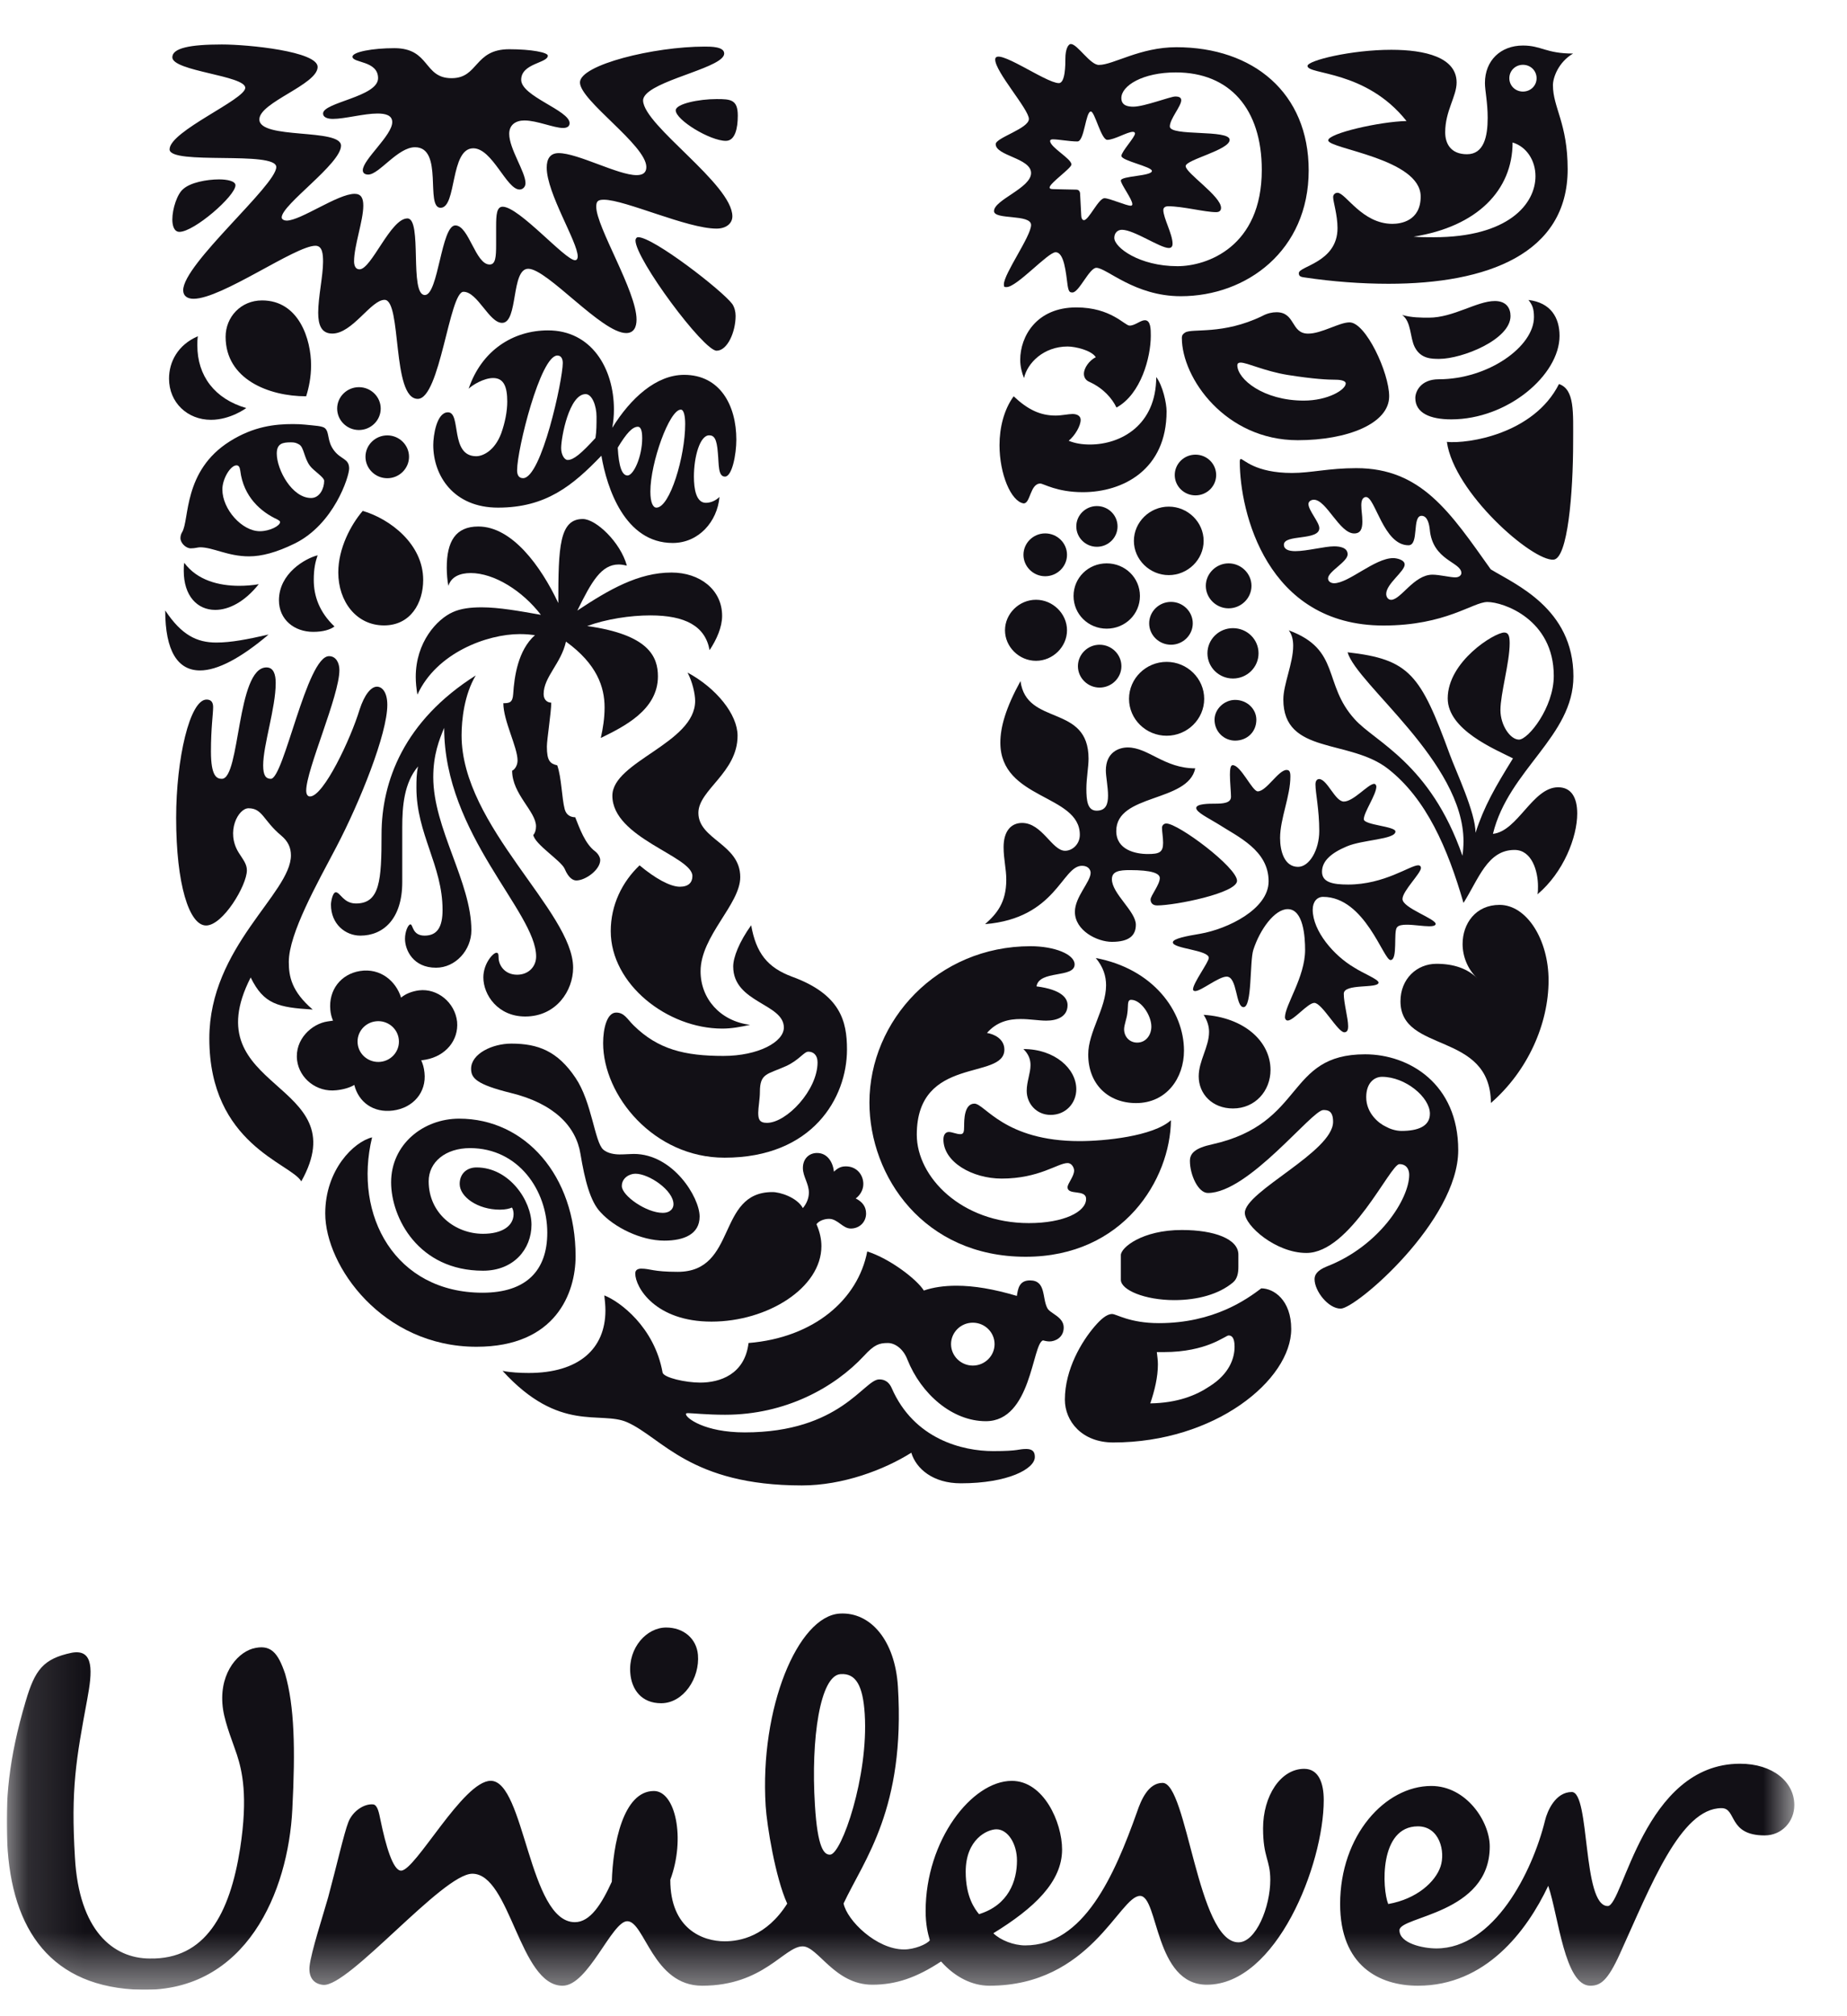
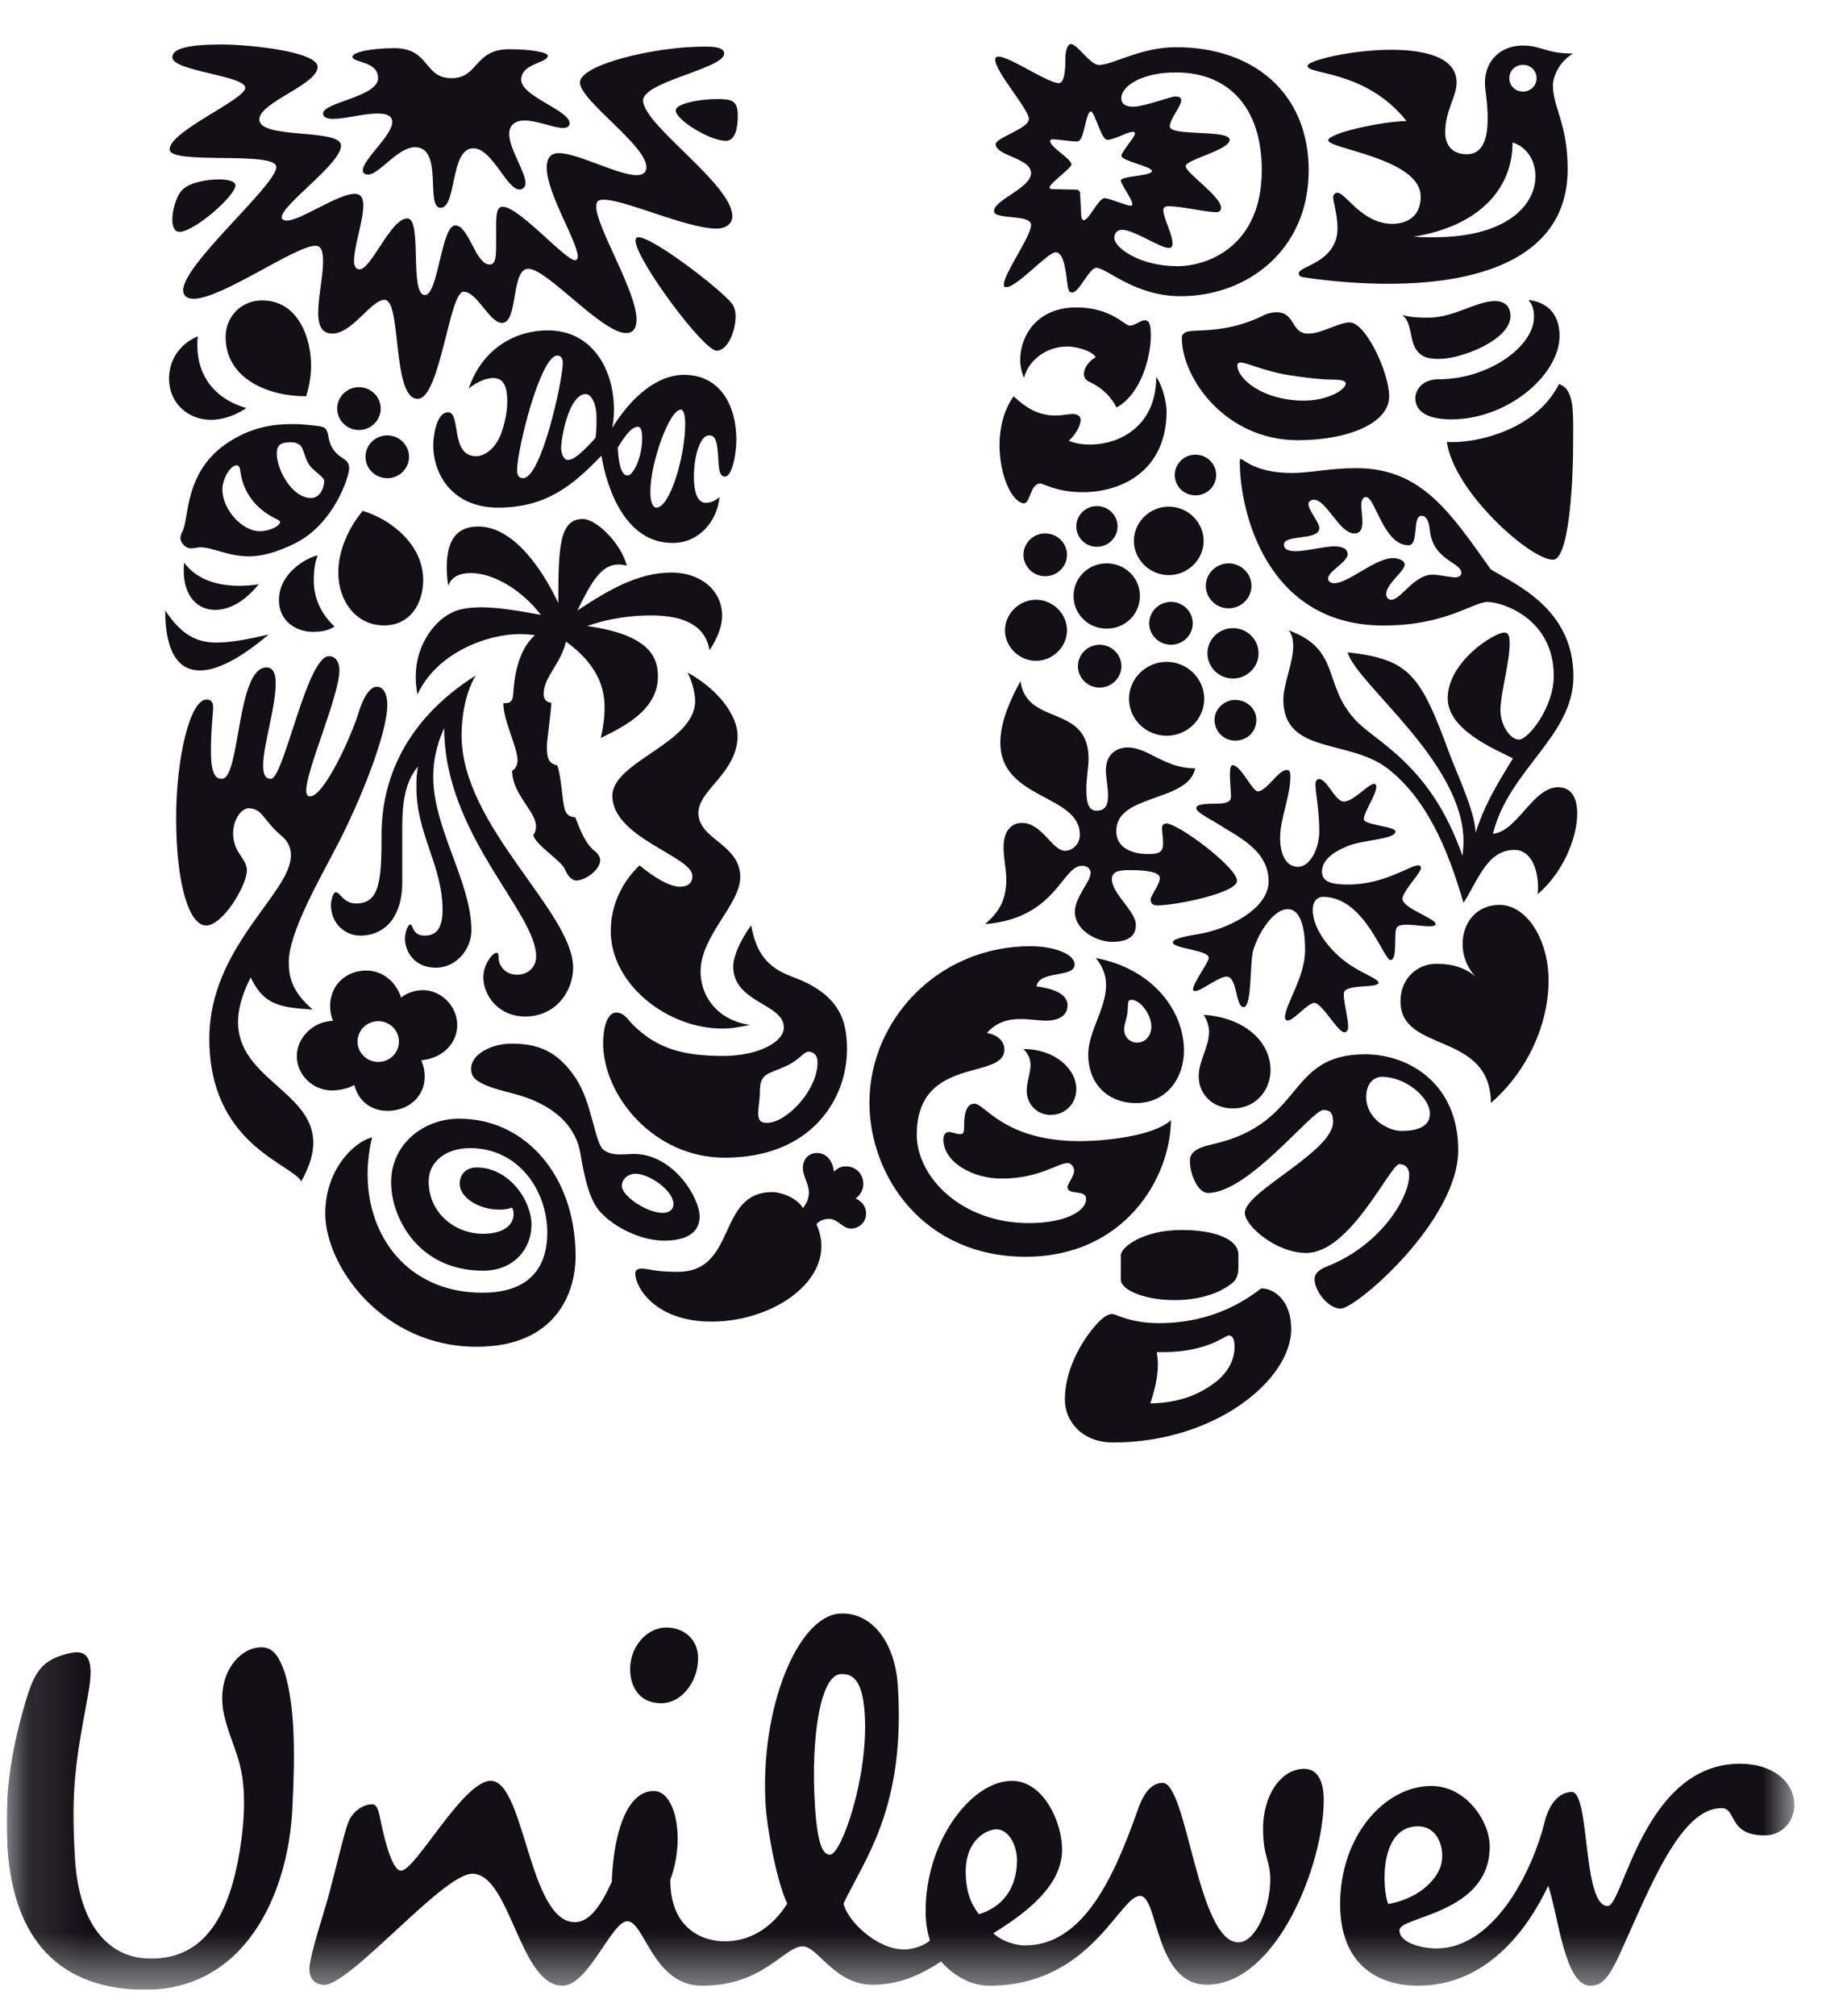
<svg xmlns="http://www.w3.org/2000/svg" width="33" height="36" viewBox="0 0 33 36" fill="none">
  <g clip-path="url(#clip0_906_2675)">
    <mask id="mask0_906_2675" style="mask-type:luminance" maskUnits="userSpaceOnUse" x="0" y="0" width="33" height="36">
      <path d="M32.059 0.786H0.12V35.527H32.059V0.786Z" fill="white" />
    </mask>
    <g mask="url(#mask0_906_2675)">
      <path d="M4.233 31.331C4.181 31.167 4.028 30.799 3.986 30.527C3.895 29.925 4.215 29.529 4.509 29.438C4.839 29.347 4.967 29.51 5.095 29.889C5.26 30.465 5.279 31.221 5.223 32.303C5.151 33.78 4.399 35.565 2.53 35.528C0.917 35.493 0.203 34.465 0.129 32.898C0.094 32.159 0.148 31.42 0.459 30.376C0.624 29.817 0.771 29.617 1.284 29.51C1.686 29.438 1.65 29.852 1.559 30.34C1.358 31.42 1.265 31.942 1.339 33.168C1.411 34.465 2.017 34.97 2.677 34.97C3.666 34.989 4.106 34.178 4.29 33.006C4.435 32.069 4.326 31.619 4.233 31.331ZM25.334 32.61C25.719 32.61 25.829 33.059 25.737 33.33C25.645 33.6 25.316 33.907 24.803 33.997C24.693 33.726 24.638 32.61 25.334 32.61ZM18.17 33.221C18.17 32.916 18.004 32.663 17.804 32.663C17.637 32.663 17.254 32.843 17.254 33.42C17.254 33.872 17.417 34.086 17.492 34.178C18.022 34.015 18.17 33.582 18.17 33.221ZM12.47 29.546C12.444 29.257 12.213 29.06 11.902 29.06C11.554 29.06 11.226 29.419 11.261 29.87C11.283 30.167 11.461 30.412 11.812 30.412C12.213 30.412 12.506 29.961 12.47 29.546ZM15.45 30.604C15.418 30.101 15.294 29.873 15.019 29.892C14.654 29.913 14.485 31.042 14.56 32.229C14.607 33.003 14.724 33.123 14.834 33.115C15.036 33.103 15.52 31.72 15.45 30.604ZM27.606 32.501C27.379 33.428 26.691 34.79 25.663 34.79C25.425 34.79 25.004 34.7 25.004 34.465C25.004 34.213 26.617 34.178 26.617 32.97C26.617 32.52 26.196 31.889 25.573 31.889C24.748 31.889 23.944 32.772 23.944 33.997C23.944 35.096 24.638 35.456 25.334 35.456C26.544 35.456 27.277 34.483 27.662 33.672C27.846 34.213 27.954 35.456 28.414 35.456C28.596 35.456 28.725 35.366 28.945 34.88C29.494 33.672 30.026 32.285 30.759 32.285C31.033 32.285 30.869 32.772 31.529 32.772C31.84 32.772 32.059 32.52 32.059 32.231C32.059 31.816 31.674 31.492 31.089 31.492C29.366 31.492 29 34.033 28.725 34.033C28.267 34.033 28.413 31.997 28.083 31.997C27.789 31.997 27.645 32.34 27.606 32.501ZM12.947 34.663C13.221 34.663 13.694 34.575 14.065 33.99C13.853 33.526 13.701 32.588 13.68 32.246C13.571 30.5 14.255 28.857 15.004 28.811C15.553 28.778 15.993 29.29 16.043 30.118C16.178 32.294 15.441 33.203 15.072 33.987C15.134 34.291 15.659 34.808 16.154 34.808C16.336 34.808 16.557 34.718 16.613 34.645C16.576 34.519 16.538 34.357 16.538 34.122C16.538 32.861 17.363 31.798 18.078 31.798C18.646 31.798 18.976 32.536 18.976 33.024C18.976 33.599 18.481 34.069 17.748 34.519C17.877 34.645 18.114 34.736 18.317 34.736C19.362 34.736 19.909 33.492 20.314 32.356C20.387 32.14 20.516 31.834 20.772 31.834C21.212 31.834 21.396 34.681 22.127 34.681C22.44 34.681 22.696 34.05 22.696 33.565C22.696 33.204 22.567 33.168 22.567 32.645C22.567 32.069 22.879 31.583 23.302 31.583C23.558 31.583 23.651 31.834 23.651 32.14C23.651 33.293 22.806 35.438 21.562 35.438C20.626 35.438 20.699 33.852 20.369 33.852C20.001 33.852 19.488 35.456 17.676 35.456C17.381 35.456 17.07 35.312 16.814 35.023C16.375 35.312 16.008 35.438 15.586 35.438C14.909 35.438 14.615 34.753 14.341 34.753C14.01 34.753 13.645 35.456 12.544 35.456C11.664 35.456 11.518 34.304 11.207 34.304C10.931 34.304 10.51 35.456 10.052 35.456C9.281 35.456 9.118 33.456 8.439 33.456C7.907 33.456 6.228 35.487 5.772 35.441C5.589 35.422 5.512 35.287 5.531 35.107C5.557 34.858 5.775 34.19 5.864 33.874C6.012 33.327 6.148 32.726 6.224 32.535C6.299 32.341 6.503 32.203 6.666 32.218C6.748 32.226 6.773 32.377 6.799 32.502C6.891 32.947 7.02 33.401 7.166 33.401C7.424 33.401 8.274 31.797 8.768 31.797C9.374 31.797 9.447 34.321 10.271 34.321C10.546 34.321 10.749 33.997 10.931 33.599C10.95 32.931 11.133 31.979 11.683 31.979C12.068 31.979 12.251 32.825 11.976 33.564C11.975 34.447 12.561 34.663 12.947 34.663Z" fill="#121016" />
    </g>
    <path d="M25.715 6.408C25.579 6.408 25.384 6.408 25.277 6.198C25.189 6.026 25.219 5.748 25.053 5.624C25.219 5.672 25.394 5.672 25.53 5.672C25.968 5.672 26.387 5.375 26.708 5.375C26.919 5.375 26.988 5.509 26.988 5.643C26.988 6.064 26.124 6.408 25.715 6.408ZM25.929 7.488C26.939 7.488 27.864 6.695 27.864 5.997C27.864 5.672 27.708 5.404 27.309 5.356C27.377 5.443 27.407 5.509 27.407 5.662C27.407 6.188 26.591 6.772 25.705 6.772C25.384 6.772 25.287 6.991 25.287 7.106C25.287 7.374 25.55 7.488 25.929 7.488ZM25.851 7.89C25.978 8.798 27.377 10.022 27.757 9.993C28.01 9.972 28.107 8.808 28.107 7.89C28.107 7.364 28.137 6.953 27.854 6.857C27.406 7.747 26.231 7.928 25.851 7.89Z" fill="#121016" />
    <path d="M3.964 13.906C4.294 13.906 4.226 11.917 4.761 11.917C4.887 11.917 4.926 12.041 4.926 12.194C4.926 12.643 4.702 13.303 4.702 13.666C4.702 13.848 4.751 13.906 4.839 13.906C5.072 13.906 5.481 11.716 5.879 11.716C6.006 11.716 6.064 11.84 6.064 11.965C6.064 12.424 5.471 13.743 5.471 14.116C5.471 14.173 5.49 14.221 5.539 14.221C5.782 14.221 6.268 13.188 6.424 12.672C6.511 12.404 6.628 12.261 6.735 12.261C6.832 12.261 6.92 12.366 6.92 12.586C6.92 13.102 6.433 14.316 6.006 15.13C5.675 15.76 5.16 16.668 5.16 17.175C5.16 17.433 5.208 17.701 5.587 18.026C4.965 17.988 4.712 17.93 4.479 17.453C3.438 19.489 6.395 19.288 5.383 21.094C5.198 20.77 3.74 20.435 3.74 18.542C3.74 16.907 5.198 15.951 5.198 15.273C5.198 15.139 5.15 15.024 5.024 14.919C4.702 14.651 4.693 14.432 4.44 14.432C4.256 14.432 4.031 14.852 4.265 15.225C4.343 15.349 4.411 15.426 4.411 15.54C4.411 15.808 3.983 16.525 3.682 16.525C3.38 16.525 3.147 15.79 3.147 14.603C3.147 13.551 3.39 12.491 3.691 12.491C3.779 12.491 3.808 12.548 3.808 12.625C3.808 12.749 3.769 12.997 3.769 13.418C3.769 13.867 3.876 13.906 3.964 13.906Z" fill="#121016" />
    <path d="M6.438 16.706C6.847 16.706 7.187 16.409 7.187 15.75V14.774C7.187 14.402 7.217 13.981 7.47 13.684C7.44 13.809 7.44 13.943 7.44 14.067C7.44 14.889 7.907 15.454 7.907 16.247C7.907 16.543 7.819 16.706 7.586 16.706C7.362 16.706 7.382 16.505 7.333 16.505C7.294 16.505 7.236 16.629 7.236 16.763C7.236 16.964 7.382 17.279 7.79 17.279C8.14 17.279 8.422 16.964 8.422 16.61C8.422 15.75 7.741 14.794 7.741 13.876C7.741 13.474 7.848 13.207 7.936 12.996C7.936 14.899 9.579 16.285 9.579 17.078C9.579 17.26 9.443 17.404 9.239 17.404C9.015 17.404 8.908 17.231 8.908 17.097C8.908 17.03 8.898 17.012 8.869 17.012C8.811 17.012 8.636 17.203 8.636 17.452C8.636 17.767 8.898 18.15 9.384 18.15C9.938 18.15 10.24 17.69 10.24 17.279C10.24 16.276 8.247 14.755 8.247 13.13C8.247 12.853 8.295 12.403 8.5 12.06C7.216 12.872 6.817 13.953 6.817 14.899C6.817 15.721 6.788 16.132 6.36 16.132C6.137 16.132 6.078 15.932 6 15.932C5.942 15.932 5.913 16.104 5.913 16.151C5.913 16.505 6.176 16.706 6.438 16.706Z" fill="#121016" />
    <path d="M21.174 5.938C21.298 5.857 21.846 5.986 22.555 5.641C22.642 5.594 22.73 5.575 22.807 5.575C23.148 5.575 23.061 5.957 23.372 5.957C23.615 5.957 23.927 5.756 24.112 5.756C24.402 5.756 24.82 6.655 24.82 7.076C24.82 7.564 24.073 7.86 23.187 7.86C21.895 7.86 21.116 6.751 21.116 6.034C21.116 5.977 21.145 5.957 21.174 5.938ZM23.294 7.153C23.723 7.153 24.044 6.961 24.044 6.846C24.044 6.809 23.985 6.78 23.858 6.78C23.732 6.78 23.479 6.77 23.002 6.694C22.593 6.627 22.282 6.474 22.165 6.474C22.126 6.474 22.107 6.493 22.107 6.521C22.107 6.77 22.574 7.153 23.294 7.153Z" fill="#121016" />
    <path d="M6.648 20.308C6.327 20.385 5.811 20.882 5.811 21.667C5.811 22.603 6.832 24.047 8.514 24.047C9.934 24.047 10.284 23.081 10.284 22.431C10.284 20.987 9.38 19.974 8.204 19.974C7.562 19.974 6.988 20.433 6.988 21.111C6.988 21.743 7.474 22.689 8.631 22.689C9.176 22.689 9.496 22.306 9.496 21.867C9.496 21.437 9.098 20.845 8.514 20.845C8.339 20.845 8.213 20.958 8.213 21.14C8.213 21.369 8.533 21.599 8.932 21.599C9.029 21.599 9.107 21.58 9.147 21.561C9.166 21.59 9.176 21.638 9.176 21.676C9.176 21.896 8.962 22.03 8.631 22.03C8.135 22.03 7.659 21.667 7.659 21.092C7.659 20.749 7.96 20.5 8.398 20.5C9.263 20.5 9.778 21.255 9.778 22.011C9.778 22.689 9.399 23.082 8.621 23.082C7.065 23.082 6.308 21.705 6.648 20.308Z" fill="#121016" />
-     <path d="M17.745 25.91C18.212 25.91 18.188 25.872 18.334 25.872C18.479 25.872 18.489 25.958 18.489 26.016C18.489 26.226 18.012 26.485 17.166 26.485C16.671 26.485 16.369 26.226 16.282 25.939C15.796 26.245 15.057 26.523 14.327 26.523C12.334 26.523 11.829 25.671 11.206 25.395C10.729 25.184 10 25.596 8.979 24.477C9.115 24.506 9.3 24.515 9.446 24.515C10.34 24.515 10.817 24.086 10.817 23.397C10.817 23.31 10.807 23.216 10.797 23.13C11.07 23.235 11.692 23.693 11.838 24.506C11.857 24.601 12.256 24.687 12.509 24.687C12.859 24.687 13.306 24.544 13.374 23.98C14.541 23.885 15.329 23.206 15.495 22.345C15.912 22.479 16.389 22.852 16.506 23.043C16.671 22.986 16.865 22.957 17.089 22.957C17.4 22.957 17.75 23.015 18.168 23.139C18.188 23.015 18.207 22.862 18.402 22.862C18.693 22.862 18.616 23.177 18.713 23.358C18.762 23.454 19.005 23.511 19.005 23.703C19.005 23.885 18.849 23.952 18.752 23.952C18.713 23.952 18.664 23.942 18.634 23.933C18.44 24 18.43 25.376 17.614 25.376C17.011 25.376 16.457 24.888 16.213 24.277C16.145 24.095 16 23.98 15.863 23.98C15.708 23.98 15.62 24.009 15.436 24.21C14.911 24.773 14.036 25.261 12.956 25.261C12.626 25.261 12.363 25.232 12.295 25.232C12.256 25.232 12.256 25.241 12.256 25.251C12.256 25.318 12.586 25.576 13.306 25.576C15.017 25.576 15.436 24.63 15.708 24.63C15.747 24.63 15.863 24.63 15.931 24.783C16.33 25.7 17.201 25.91 17.745 25.91ZM16.992 24C16.992 24.21 17.167 24.383 17.381 24.383C17.595 24.383 17.77 24.21 17.77 24C17.77 23.789 17.595 23.617 17.381 23.617C17.167 23.617 16.992 23.789 16.992 24Z" fill="#121016" />
    <path d="M24.692 19.227C24.556 19.227 24.41 19.333 24.41 19.591C24.41 19.877 24.634 20.059 24.76 20.116C24.828 20.155 24.935 20.193 25.041 20.193C25.324 20.193 25.548 20.116 25.548 19.886C25.548 19.591 25.109 19.227 24.692 19.227ZM23.643 19.82C23.439 19.82 22.309 21.301 21.581 21.301C21.407 21.301 21.26 20.977 21.26 20.729C21.26 20.595 21.348 20.499 21.66 20.432C23.332 20.059 22.962 18.825 24.39 18.825C25.177 18.825 26.054 19.352 26.054 20.537C26.054 21.799 24.227 23.366 23.954 23.366C23.73 23.366 23.487 23.051 23.487 22.841C23.487 22.774 23.517 22.688 23.711 22.611C24.643 22.248 25.178 21.407 25.178 20.976C25.178 20.88 25.129 20.786 25.003 20.786C24.838 20.786 24.13 22.372 23.341 22.372C22.796 22.372 22.241 21.886 22.241 21.656C22.241 21.273 23.818 20.566 23.818 20.03C23.818 19.829 23.721 19.82 23.643 19.82Z" fill="#121016" />
    <path d="M4.4 7.286C4.4 7.286 4.119 7.496 3.769 7.496C3.351 7.496 3.02 7.19 3.02 6.76C3.02 6.463 3.176 6.158 3.535 6.004C3.526 6.062 3.526 6.11 3.526 6.167C3.525 6.712 3.837 7.123 4.4 7.286ZM6.481 9.122C6.268 9.37 6.044 9.791 6.044 10.221C6.044 10.737 6.365 11.167 6.861 11.167C7.337 11.167 7.561 10.766 7.561 10.355C7.561 9.714 6.968 9.265 6.481 9.122ZM3.253 9.504C3.235 9.533 3.224 9.571 3.224 9.609C3.224 9.695 3.321 9.791 3.408 9.791C3.486 9.791 3.535 9.772 3.574 9.772C3.807 9.772 4.07 9.934 4.449 9.934C4.672 9.934 4.935 9.867 5.265 9.705C5.966 9.361 6.238 8.51 6.238 8.366C6.238 8.184 6.09 8.208 5.966 8.041C5.841 7.874 5.889 7.727 5.81 7.649C5.765 7.604 5.626 7.601 5.45 7.582C5.392 7.576 5.314 7.572 5.236 7.572C4.916 7.572 4.535 7.611 4.108 7.879C3.265 8.408 3.389 9.284 3.253 9.504ZM5.538 8.318C5.606 8.409 5.792 8.52 5.792 8.586C5.792 8.72 5.713 8.892 5.558 8.892C5.217 8.892 4.945 8.386 4.945 8.098C4.945 7.917 5.053 7.898 5.198 7.898C5.266 7.898 5.295 7.908 5.344 7.936C5.431 7.984 5.431 8.175 5.538 8.318ZM4.643 9.485C4.323 9.485 3.973 9.093 3.973 8.739C3.973 8.548 4.118 8.309 4.225 8.309C4.264 8.309 4.284 8.338 4.293 8.405C4.351 8.873 4.663 9.141 4.955 9.275C4.984 9.293 5.004 9.303 5.004 9.322C5.004 9.389 4.819 9.485 4.643 9.485ZM5.47 7.076C5.519 6.922 5.558 6.732 5.558 6.521C5.558 6.062 5.343 5.364 4.682 5.364C4.303 5.364 4.031 5.661 4.031 6.014C4.031 6.77 4.799 7.076 5.47 7.076ZM2.952 10.9C2.952 11.626 3.176 11.971 3.574 11.971C3.885 11.971 4.303 11.751 4.799 11.33C4.42 11.416 4.128 11.473 3.866 11.473C3.516 11.473 3.244 11.339 2.952 10.9ZM3.292 10.049C3.283 10.097 3.283 10.145 3.283 10.192C3.283 10.641 3.525 10.89 3.846 10.89C4.089 10.89 4.371 10.747 4.623 10.431C4.517 10.45 4.39 10.46 4.274 10.46C3.914 10.46 3.525 10.364 3.292 10.049ZM5.675 9.915C5.45 9.972 4.984 10.24 4.984 10.718C4.984 11.062 5.256 11.282 5.596 11.282C5.772 11.282 5.898 11.244 5.976 11.186C5.704 10.928 5.606 10.641 5.606 10.355C5.606 10.154 5.635 10.03 5.675 9.915ZM6.024 7.295C6.024 7.506 6.199 7.678 6.413 7.678C6.627 7.678 6.802 7.506 6.802 7.295C6.802 7.085 6.627 6.913 6.413 6.913C6.199 6.913 6.024 7.085 6.024 7.295ZM6.53 8.156C6.53 8.366 6.705 8.539 6.92 8.539C7.133 8.539 7.308 8.366 7.308 8.156C7.308 7.946 7.133 7.774 6.92 7.774C6.705 7.774 6.53 7.946 6.53 8.156Z" fill="#121016" />
    <path d="M21.7 12.851C21.7 12.66 21.875 12.497 22.067 12.497C22.282 12.497 22.447 12.66 22.447 12.851C22.447 13.07 22.281 13.224 22.067 13.224C21.875 13.224 21.7 13.07 21.7 12.851ZM18.286 9.906C18.286 10.116 18.461 10.289 18.674 10.289C18.889 10.289 19.064 10.116 19.064 9.906C19.064 9.696 18.889 9.524 18.674 9.524C18.461 9.524 18.286 9.696 18.286 9.906ZM17.956 11.254C17.956 11.55 18.208 11.799 18.51 11.799C18.811 11.799 19.064 11.55 19.064 11.254C19.064 10.958 18.811 10.709 18.51 10.709C18.208 10.709 17.956 10.958 17.956 11.254ZM19.181 10.642C19.181 10.967 19.444 11.225 19.773 11.225C20.103 11.225 20.367 10.967 20.367 10.642C20.367 10.317 20.103 10.059 19.773 10.059C19.444 10.059 19.181 10.317 19.181 10.642ZM19.23 9.399C19.23 9.6 19.395 9.763 19.598 9.763C19.802 9.763 19.967 9.6 19.967 9.399C19.967 9.199 19.802 9.036 19.598 9.036C19.395 9.036 19.23 9.199 19.23 9.399ZM20.989 8.482C20.989 8.682 21.155 8.845 21.359 8.845C21.564 8.845 21.729 8.682 21.729 8.482C21.729 8.281 21.564 8.118 21.359 8.118C21.155 8.118 20.989 8.281 20.989 8.482ZM20.259 9.658C20.259 9.992 20.542 10.269 20.882 10.269C21.223 10.269 21.505 9.992 21.505 9.658C21.505 9.323 21.223 9.046 20.882 9.046C20.542 9.046 20.259 9.323 20.259 9.658ZM19.259 11.895C19.259 12.105 19.434 12.277 19.646 12.277C19.86 12.277 20.036 12.105 20.036 11.895C20.036 11.684 19.86 11.512 19.646 11.512C19.434 11.512 19.259 11.684 19.259 11.895ZM20.532 11.13C20.532 11.34 20.707 11.512 20.922 11.512C21.136 11.512 21.311 11.34 21.311 11.13C21.311 10.92 21.136 10.747 20.922 10.747C20.707 10.747 20.532 10.92 20.532 11.13ZM20.172 12.478C20.172 12.841 20.474 13.137 20.844 13.137C21.213 13.137 21.515 12.841 21.515 12.478C21.515 12.115 21.213 11.818 20.844 11.818C20.474 11.818 20.172 12.115 20.172 12.478ZM21.573 11.665C21.573 11.914 21.778 12.115 22.029 12.115C22.282 12.115 22.486 11.914 22.486 11.665C22.486 11.416 22.282 11.216 22.029 11.216C21.778 11.216 21.573 11.416 21.573 11.665ZM21.544 10.46C21.544 10.681 21.729 10.862 21.951 10.862C22.175 10.862 22.36 10.681 22.36 10.46C22.36 10.241 22.175 10.059 21.951 10.059C21.729 10.059 21.544 10.241 21.544 10.46Z" fill="#121016" />
    <path d="M22.535 23.004C22.282 23.195 21.69 23.625 20.707 23.625C20.182 23.625 19.948 23.462 19.87 23.462C19.773 23.462 19.666 23.558 19.559 23.682C19.328 23.95 19.026 24.448 19.026 24.992C19.026 25.374 19.328 25.756 19.89 25.756C21.71 25.756 23.07 24.638 23.07 23.73C23.07 23.214 22.759 23.004 22.535 23.004ZM22.029 22.899C22.108 22.833 22.126 22.727 22.126 22.621V22.401C22.126 22.124 21.7 21.962 21.116 21.962C20.405 21.962 20.026 22.277 20.026 22.411V22.851C20.026 23.033 20.454 23.214 20.98 23.214C21.398 23.214 21.778 23.109 22.029 22.899ZM21.951 23.845C22 23.845 22.058 23.873 22.058 24.046C22.058 24.256 21.961 24.533 21.612 24.753C21.369 24.916 21.038 25.05 20.552 25.058C20.629 24.83 20.688 24.59 20.688 24.362C20.688 24.285 20.678 24.227 20.669 24.142H20.795C21.564 24.142 21.895 23.845 21.951 23.845Z" fill="#121016" />
    <path d="M18.233 12.161C18.34 12.973 19.449 12.562 19.449 13.547C19.449 13.69 19.41 13.901 19.41 14.082C19.41 14.293 19.429 14.475 19.593 14.475C19.758 14.475 19.797 14.36 19.797 14.207C19.797 14.053 19.758 13.863 19.758 13.758C19.758 13.423 20.002 13.346 20.148 13.346C20.518 13.346 20.8 13.719 21.355 13.719C21.228 14.331 19.944 14.168 19.944 14.838C19.944 15.173 20.284 15.249 20.508 15.249C20.712 15.249 20.781 15.22 20.781 15.048C20.781 14.952 20.761 14.847 20.761 14.78C20.761 14.742 20.79 14.704 20.839 14.704C21.054 14.704 22.102 15.488 22.102 15.727C22.102 15.947 20.995 16.167 20.674 16.167C20.576 16.167 20.557 16.1 20.557 16.061C20.557 15.995 20.722 15.794 20.722 15.679C20.722 15.593 20.576 15.536 20.187 15.536C20.002 15.536 19.866 15.555 19.866 15.699C19.866 15.956 20.294 16.272 20.294 16.511C20.294 16.702 20.177 16.817 19.866 16.817C19.603 16.817 19.205 16.616 19.205 16.281C19.205 16.014 19.486 15.746 19.486 15.584C19.486 15.536 19.449 15.459 19.332 15.459C18.972 15.459 18.875 16.396 17.6 16.501C17.805 16.32 17.979 16.119 17.979 15.708C17.979 15.507 17.931 15.345 17.931 15.125C17.931 14.838 18.067 14.694 18.261 14.694C18.621 14.694 18.796 15.191 19.03 15.191C19.157 15.191 19.293 15.077 19.293 14.905C19.293 14.178 17.873 14.283 17.873 13.26C17.873 12.983 17.97 12.639 18.233 12.161ZM22.871 14.962C22.871 15.201 22.949 15.478 23.192 15.478C23.396 15.478 23.571 15.173 23.571 14.838C23.571 14.456 23.503 14.159 23.503 14.006C23.503 13.939 23.533 13.91 23.571 13.91C23.718 13.92 23.854 14.312 24.01 14.312C24.185 14.312 24.446 13.996 24.552 13.996C24.582 13.996 24.591 14.034 24.591 14.044C24.591 14.188 24.367 14.503 24.367 14.627C24.367 14.733 24.932 14.752 24.932 14.847C24.932 14.991 24.34 14.991 24.058 15.115C23.786 15.23 23.62 15.373 23.62 15.565C23.62 15.756 23.815 15.794 24.087 15.794C24.737 15.794 25.194 15.45 25.34 15.45C25.369 15.45 25.388 15.469 25.388 15.497C25.388 15.593 25.058 15.909 25.058 16.052C25.058 16.214 25.661 16.405 25.651 16.501C25.642 16.53 25.603 16.539 25.535 16.539C25.427 16.539 25.262 16.511 25.135 16.511C25.058 16.511 24.989 16.52 24.96 16.558C24.892 16.635 24.979 17.142 24.844 17.142C24.717 17.142 24.386 16.014 23.639 16.014C23.532 16.014 23.454 16.1 23.454 16.243C23.454 16.625 23.834 17.065 24.194 17.275C24.357 17.381 24.63 17.486 24.63 17.544C24.63 17.658 24.009 17.553 24.009 17.744C24.009 17.916 24.087 18.175 24.087 18.327C24.087 18.375 24.077 18.432 24.019 18.432C23.902 18.432 23.619 17.907 23.483 17.907C23.367 17.907 23.114 18.222 23.007 18.222C22.977 18.222 22.958 18.193 22.958 18.165C22.958 17.945 23.318 17.448 23.318 16.96C23.318 16.731 23.289 16.233 23.007 16.233C22.773 16.233 22.51 16.597 22.393 16.96C22.326 17.17 22.374 17.983 22.218 17.983C22.073 17.983 22.111 17.438 21.916 17.438C21.773 17.438 21.461 17.696 21.354 17.696C21.335 17.696 21.315 17.686 21.315 17.667C21.315 17.553 21.597 17.18 21.597 17.103C21.597 16.96 20.955 16.941 20.955 16.826C20.955 16.759 21.208 16.712 21.442 16.673C21.936 16.587 22.666 16.233 22.666 15.736C22.666 15.182 22.121 14.943 21.763 14.713C21.578 14.599 21.373 14.503 21.373 14.427C21.373 14.35 21.607 14.35 21.704 14.35C21.85 14.35 21.994 14.341 21.994 14.226C21.994 14.14 21.975 13.968 21.975 13.834C21.975 13.738 21.984 13.662 22.024 13.662C22.17 13.662 22.374 14.13 22.472 14.13C22.627 14.13 22.841 13.748 22.987 13.748C23.035 13.748 23.055 13.776 23.055 13.862C23.056 14.216 22.871 14.617 22.871 14.962Z" fill="#121016" />
    <path d="M18.519 17.612C18.967 17.67 19.074 17.822 19.074 17.947C19.074 18.158 18.879 18.224 18.694 18.224C18.558 18.224 18.402 18.195 18.237 18.195C18.023 18.195 17.809 18.243 17.634 18.444C17.761 18.463 17.945 18.55 17.945 18.741C17.945 19.296 16.38 18.836 16.38 20.261C16.38 21.016 17.178 21.839 18.383 21.839C19.006 21.839 19.405 21.638 19.405 21.408C19.405 21.227 19.074 21.351 19.074 21.198C19.074 21.131 19.191 21.006 19.191 20.9C19.191 20.854 19.152 20.767 19.074 20.767C18.899 20.767 18.568 21.044 17.897 21.044C17.372 21.044 16.856 20.749 16.856 20.346C16.856 20.261 16.895 20.212 16.953 20.212C17.012 20.212 17.089 20.251 17.158 20.251C17.216 20.251 17.226 20.212 17.226 20.108C17.226 20.002 17.226 19.706 17.41 19.706C17.595 19.706 17.945 20.375 19.288 20.375C19.734 20.375 20.6 20.29 20.921 20.002C20.911 21.054 20.074 22.44 18.325 22.44C16.506 22.44 15.534 21.006 15.534 19.686C15.534 18.224 16.749 16.895 18.412 16.895C18.84 16.895 19.2 17.039 19.2 17.22C19.2 17.47 18.567 17.316 18.519 17.612ZM21.505 18.12C21.573 18.224 21.602 18.329 21.602 18.425C21.602 18.693 21.417 18.941 21.417 19.219C21.417 19.534 21.661 19.792 22.029 19.792C22.427 19.792 22.7 19.477 22.7 19.104C22.7 18.597 22.233 18.167 21.505 18.12ZM18.285 18.731C18.382 18.826 18.412 18.922 18.412 19.018C18.412 19.161 18.344 19.314 18.344 19.477C18.344 19.706 18.519 19.907 18.771 19.907C19.044 19.907 19.23 19.696 19.23 19.448C19.23 19.085 18.849 18.731 18.285 18.731ZM19.578 17.106C20.6 17.297 21.154 18.052 21.154 18.76C21.154 19.248 20.843 19.696 20.298 19.696C19.802 19.696 19.443 19.362 19.443 18.827C19.443 18.425 19.762 18.005 19.762 17.593C19.762 17.431 19.714 17.268 19.578 17.106ZM20.084 18.377C20.084 18.511 20.181 18.616 20.318 18.616C20.473 18.616 20.571 18.483 20.571 18.329C20.571 18.129 20.386 17.852 20.21 17.852C20.132 17.852 20.162 17.966 20.142 18.091C20.132 18.186 20.084 18.301 20.084 18.377Z" fill="#121016" />
    <path d="M9.345 8.538C9.676 8.538 10.055 6.779 10.055 6.482C10.055 6.406 10.026 6.348 9.958 6.348C9.656 6.348 9.239 8.022 9.239 8.395C9.238 8.462 9.258 8.538 9.345 8.538ZM11.728 9.064C11.97 9.064 12.242 8.146 12.242 7.572C12.242 7.448 12.223 7.314 12.164 7.314C11.96 7.314 11.62 8.261 11.62 8.777C11.62 8.978 11.669 9.064 11.728 9.064ZM10.142 8.213C10.249 8.213 10.385 8.098 10.639 7.821C10.658 7.697 10.658 7.582 10.658 7.439C10.658 7.248 10.58 7.037 10.463 7.037C10.171 7.037 10.026 7.802 10.026 8.003C10.026 8.117 10.084 8.213 10.142 8.213ZM11.474 7.821C11.474 7.658 11.435 7.62 11.397 7.62C11.299 7.62 11.193 7.735 11.037 7.993C11.056 8.337 11.115 8.49 11.212 8.49C11.319 8.49 11.474 8.156 11.474 7.821ZM12.223 6.693C12.865 6.693 13.156 7.238 13.156 7.85C13.156 8.117 13.079 8.51 12.953 8.51C12.826 8.51 12.846 8.29 12.826 8.089C12.807 7.831 12.758 7.773 12.67 7.773C12.505 7.773 12.398 8.156 12.398 8.51C12.398 8.729 12.437 8.978 12.612 8.978C12.709 8.978 12.797 8.93 12.855 8.873C12.816 9.312 12.485 9.695 12.019 9.695C11.163 9.695 10.842 8.71 10.745 8.137C10.23 8.672 9.754 9.064 8.898 9.064C8.101 9.064 7.741 8.49 7.741 7.946C7.741 7.783 7.799 7.362 8.004 7.362C8.247 7.362 8.033 8.146 8.509 8.146C8.626 8.146 8.839 8.05 8.956 7.735C9.024 7.544 9.063 7.343 9.063 7.171C9.063 6.912 9.005 6.75 8.811 6.75C8.645 6.75 8.441 6.874 8.373 6.941C8.606 6.253 9.17 5.899 9.792 5.899C10.561 5.899 10.969 6.569 10.969 7.314C10.969 7.419 10.959 7.534 10.939 7.639C11.27 7.104 11.728 6.693 12.223 6.693Z" fill="#121016" />
    <path d="M10.413 9.267C9.995 9.267 9.975 9.765 9.975 10.768C9.664 10.108 9.149 9.401 8.546 9.401C8.138 9.401 7.982 9.669 7.982 10.137C7.982 10.232 7.992 10.376 8.012 10.461C8.06 10.3 8.216 10.232 8.41 10.232C8.829 10.232 9.334 10.548 9.664 10.978C9.286 10.911 8.916 10.844 8.605 10.844C8.41 10.844 8.235 10.864 8.09 10.93C7.808 11.055 7.428 11.466 7.428 12.087C7.428 12.183 7.438 12.288 7.458 12.403C7.798 11.657 8.702 11.322 9.286 11.322C9.403 11.322 9.49 11.332 9.558 11.341C9.256 11.609 9.189 12.077 9.169 12.393C9.159 12.546 9.101 12.556 8.993 12.556C8.993 12.871 9.247 13.34 9.247 13.579C9.247 13.665 9.198 13.741 9.15 13.761C9.15 14.181 9.577 14.487 9.577 14.755C9.577 14.821 9.558 14.879 9.528 14.908C9.558 15.08 10.028 15.369 10.089 15.514C10.164 15.691 10.248 15.721 10.297 15.721C10.462 15.721 10.724 15.529 10.724 15.357C10.724 15.3 10.675 15.233 10.637 15.204C10.452 15.07 10.354 14.783 10.277 14.592C10.209 14.592 10.121 14.564 10.09 14.451C10.037 14.254 10.034 13.885 9.956 13.665C9.83 13.636 9.771 13.588 9.771 13.33C9.771 13.206 9.849 12.718 9.849 12.546C9.791 12.546 9.713 12.507 9.713 12.393C9.713 12.087 10.025 11.848 10.112 11.456C10.666 11.857 10.802 12.268 10.802 12.632C10.802 12.823 10.773 13.005 10.734 13.177C11.142 12.976 11.755 12.68 11.755 12.077C11.755 11.723 11.589 11.332 10.491 11.178C10.831 11.054 11.259 10.988 11.619 10.988C12.241 10.988 12.601 11.178 12.678 11.609C12.805 11.418 12.902 11.197 12.902 10.997C12.902 10.528 12.503 10.223 11.998 10.223C11.405 10.223 10.88 10.528 10.315 10.902C10.569 10.385 10.743 10.079 11.055 10.079C11.103 10.079 11.152 10.089 11.2 10.099C11.084 9.678 10.646 9.267 10.413 9.267Z" fill="#121016" />
    <path d="M26.792 16.157C27.279 16.157 27.668 16.779 27.668 17.505C27.668 18.28 27.298 19.121 26.638 19.694C26.628 18.404 25.022 18.815 25.022 17.878C25.022 17.477 25.315 17.209 25.665 17.209C25.976 17.209 26.22 17.295 26.395 17.468C26.22 17.305 26.132 17.075 26.132 16.855C26.132 16.491 26.366 16.157 26.792 16.157Z" fill="#121016" />
    <path d="M18.111 7.076C18.364 7.315 18.587 7.42 18.86 7.42C18.967 7.42 19.094 7.392 19.162 7.392C19.25 7.392 19.308 7.43 19.308 7.497C19.308 7.602 19.21 7.774 19.094 7.87C19.21 7.918 19.337 7.937 19.473 7.937C20.026 7.937 20.658 7.592 20.658 6.732C20.775 6.885 20.843 7.201 20.843 7.344C20.843 8.386 20.064 8.788 19.346 8.788C18.88 8.788 18.645 8.634 18.587 8.634C18.402 8.634 18.412 8.998 18.286 8.988C18.062 8.95 17.858 8.463 17.858 7.947C17.858 7.64 17.936 7.315 18.111 7.076ZM19.578 6.378C19.501 6.254 19.21 6.187 19.075 6.187C18.646 6.187 18.354 6.483 18.296 6.751C18.257 6.656 18.228 6.541 18.228 6.426C18.228 6.005 18.52 5.489 19.23 5.489C19.851 5.489 20.094 5.814 20.182 5.814C20.279 5.814 20.377 5.718 20.455 5.718C20.561 5.718 20.561 5.881 20.561 5.996C20.561 6.378 20.386 7.038 19.948 7.277C19.87 7.114 19.715 6.933 19.463 6.818C19.395 6.79 19.366 6.732 19.366 6.675C19.366 6.569 19.463 6.435 19.578 6.378Z" fill="#121016" />
    <path d="M11.354 4.293C11.354 4.627 12.569 6.262 12.803 6.262C12.997 6.262 13.143 5.927 13.143 5.64C13.143 5.564 13.123 5.488 13.085 5.43C12.91 5.191 11.675 4.235 11.402 4.235C11.373 4.235 11.354 4.264 11.354 4.293ZM4.207 3.308C4.207 3.499 3.468 4.14 3.206 4.14C3.109 4.14 3.079 4.025 3.079 3.92C3.079 3.729 3.166 3.461 3.274 3.375C3.4 3.26 3.691 3.203 3.915 3.203C4.051 3.203 4.207 3.231 4.207 3.308ZM13.085 3.863C13.085 3.289 11.507 2.247 11.49 1.798C11.488 1.756 11.511 1.716 11.546 1.679C11.816 1.399 12.939 1.194 12.939 0.956C12.939 0.832 12.705 0.832 12.588 0.832C11.684 0.832 10.362 1.157 10.362 1.472C10.362 1.798 11.548 2.591 11.548 2.983C11.548 3.088 11.48 3.127 11.373 3.127C11.042 3.127 10.323 2.734 9.982 2.734C9.827 2.734 9.768 2.839 9.768 2.993C9.768 3.451 10.322 4.321 10.322 4.579C10.322 4.608 10.313 4.646 10.274 4.646C10.098 4.646 9.273 3.691 8.981 3.691C8.874 3.691 8.864 3.834 8.864 4.044V4.369C8.864 4.589 8.854 4.723 8.748 4.723C8.494 4.723 8.378 4.025 8.135 4.025C7.882 4.025 7.833 5.268 7.591 5.268C7.308 5.268 7.551 3.9 7.279 3.9C6.978 3.9 6.637 4.809 6.423 4.809C6.346 4.809 6.326 4.732 6.326 4.665C6.326 4.388 6.491 3.939 6.491 3.672C6.491 3.537 6.452 3.461 6.336 3.461C6.034 3.461 5.373 3.939 5.121 3.939C5.082 3.939 5.033 3.92 5.033 3.882C5.033 3.653 6.093 2.926 6.093 2.601C6.093 2.285 4.634 2.496 4.634 2.132C4.634 1.826 5.675 1.511 5.675 1.195C5.675 0.918 4.44 0.794 3.963 0.794C3.389 0.794 3.079 0.86 3.079 1.023C3.079 1.272 4.382 1.348 4.382 1.568C4.382 1.778 3.03 2.342 3.03 2.667C3.03 2.954 4.936 2.686 4.936 2.983C4.936 3.308 3.273 4.713 3.273 5.182C3.273 5.287 3.351 5.335 3.458 5.335C3.963 5.335 5.276 4.388 5.636 4.388C5.762 4.388 5.772 4.541 5.772 4.675C5.772 4.924 5.685 5.306 5.685 5.584C5.685 5.803 5.743 5.956 5.937 5.956C6.298 5.956 6.627 5.354 6.871 5.354C7.182 5.354 6.997 7.122 7.464 7.122C7.863 7.122 8.028 5.21 8.281 5.21C8.534 5.21 8.738 5.765 8.971 5.765C9.263 5.765 9.127 4.799 9.438 4.799C9.778 4.799 10.751 5.947 11.188 5.947C11.324 5.947 11.373 5.841 11.373 5.707C11.373 5.201 10.653 4.054 10.653 3.691C10.653 3.595 10.682 3.566 10.789 3.566C11.168 3.566 12.277 4.082 12.802 4.082C12.978 4.082 13.085 3.987 13.085 3.863ZM12.073 1.97C12.073 2.142 12.686 2.515 12.968 2.515C13.133 2.515 13.182 2.295 13.182 2.065C13.182 1.778 13.056 1.769 12.803 1.769C12.482 1.769 12.073 1.855 12.073 1.97ZM9.788 0.994C9.788 0.937 9.497 0.879 9.098 0.879C8.466 0.879 8.554 1.396 8.068 1.396C7.562 1.396 7.688 0.86 7.046 0.86C6.657 0.86 6.298 0.927 6.298 1.013C6.298 1.128 6.755 1.08 6.755 1.396C6.755 1.73 5.772 1.826 5.772 2.027C5.772 2.094 5.85 2.123 5.947 2.123C6.162 2.123 6.501 2.027 6.745 2.027C6.881 2.027 7.008 2.055 7.008 2.18C7.008 2.419 6.482 2.849 6.482 3.04C6.482 3.098 6.53 3.117 6.579 3.117C6.774 3.117 7.105 2.629 7.415 2.629C7.931 2.629 7.591 3.71 7.872 3.71C8.164 3.71 8.038 2.648 8.456 2.648C8.797 2.648 9.049 3.384 9.283 3.384C9.341 3.384 9.389 3.337 9.389 3.27C9.389 3.069 9.098 2.658 9.098 2.39C9.098 2.228 9.215 2.151 9.37 2.151C9.593 2.151 9.895 2.285 10.06 2.285C10.118 2.285 10.177 2.266 10.177 2.199C10.177 1.97 9.312 1.721 9.312 1.425C9.312 1.128 9.788 1.128 9.788 0.994Z" fill="#121016" />
    <path d="M27.025 2.544C27.025 3.395 26.395 4.045 25.256 4.226C25.383 4.236 25.499 4.236 25.616 4.236C26.948 4.236 27.434 3.643 27.434 3.146C27.434 2.869 27.279 2.621 27.025 2.544ZM25.383 3.509C25.383 2.83 23.731 2.658 23.731 2.506C23.731 2.381 24.653 2.171 25.13 2.161C24.401 1.244 23.361 1.339 23.361 1.177C23.361 1.081 24.14 0.889 24.858 0.889C25.461 0.889 26.025 1.023 26.025 1.473C26.025 1.722 25.821 1.98 25.821 2.362C25.821 2.572 25.927 2.754 26.21 2.754C26.512 2.754 26.58 2.439 26.58 2.104C26.58 1.827 26.531 1.616 26.531 1.482C26.531 1.081 26.811 0.813 27.21 0.813C27.541 0.813 27.619 0.956 28.106 0.956C27.843 1.11 27.746 1.387 27.746 1.521C27.746 1.923 28.009 2.2 28.009 3.022C28.009 4.532 26.57 5.067 24.809 5.067C24.325 5.067 23.809 5.029 23.303 4.953C23.225 4.943 23.206 4.924 23.206 4.876C23.206 4.752 23.897 4.685 23.897 4.074C23.897 3.834 23.819 3.605 23.819 3.519C23.819 3.471 23.858 3.442 23.897 3.442C24.043 3.442 24.335 3.997 24.878 3.997C25.022 3.997 25.383 3.949 25.383 3.509ZM26.967 1.397C26.967 1.53 27.074 1.635 27.21 1.635C27.347 1.635 27.454 1.53 27.454 1.397C27.454 1.263 27.347 1.157 27.21 1.157C27.074 1.157 26.967 1.263 26.967 1.397Z" fill="#121016" />
    <path d="M26.11 10.233C26.11 10.032 25.593 10.013 25.545 9.449C25.535 9.363 25.506 9.21 25.399 9.21C25.224 9.21 25.36 9.736 25.165 9.736C24.718 9.736 24.572 8.875 24.407 8.875C24.368 8.875 24.322 8.904 24.322 9.019C24.322 9.124 24.341 9.191 24.341 9.315C24.341 9.439 24.311 9.525 24.195 9.525C23.932 9.525 23.699 8.923 23.475 8.923C23.426 8.923 23.378 8.952 23.378 9C23.378 9.114 23.572 9.324 23.572 9.43C23.572 9.659 22.939 9.535 22.939 9.726C22.939 9.812 23.027 9.841 23.144 9.841C23.348 9.841 23.669 9.755 23.835 9.755C23.932 9.755 24.078 9.774 24.078 9.898C24.078 10.032 23.728 10.204 23.728 10.328C23.728 10.386 23.786 10.414 23.835 10.414C24.097 10.414 24.562 9.965 24.893 9.965C24.951 9.965 25.097 9.994 25.097 10.08C25.097 10.204 24.767 10.424 24.767 10.605C24.767 10.653 24.796 10.71 24.855 10.71C25.029 10.71 25.262 10.261 25.593 10.261C25.72 10.261 25.905 10.309 26.002 10.309C26.081 10.309 26.11 10.261 26.11 10.233ZM26.363 14.87C26.518 14.392 26.713 14.057 27.032 13.541C26.713 13.379 25.866 13.034 25.866 12.47C25.866 11.81 26.703 11.294 26.876 11.294C26.954 11.294 26.973 11.361 26.973 11.485C26.973 11.829 26.808 12.384 26.808 12.68C26.808 12.948 26.983 13.206 27.139 13.206C27.304 13.206 27.761 12.633 27.761 12.068C27.761 11.055 26.856 10.749 26.576 10.749C26.314 10.749 25.837 11.169 24.718 11.169C22.628 11.169 22.151 9.134 22.151 8.244C22.151 8.206 22.16 8.196 22.17 8.196C22.219 8.196 22.424 8.445 23.085 8.445C23.425 8.445 23.737 8.359 24.233 8.359C25.398 8.359 25.914 9.153 26.635 10.166C27.07 10.433 28.112 10.864 28.112 12.078C28.112 13.149 26.954 13.741 26.674 14.889C27.119 14.841 27.382 14.057 27.839 14.057C28.073 14.057 28.18 14.239 28.18 14.526C28.18 14.946 27.936 15.577 27.469 15.969C27.479 15.931 27.479 15.883 27.479 15.826C27.479 15.558 27.372 15.176 27.06 15.176C26.576 15.176 26.42 15.692 26.148 16.122C25.866 15.147 25.486 14.267 24.805 13.732C24.117 13.187 22.929 13.483 22.929 12.489C22.929 12.221 23.105 11.839 23.105 11.533C23.105 11.428 23.085 11.332 23.026 11.255C23.961 11.6 23.63 12.211 24.204 12.842C24.562 13.245 25.555 13.627 26.129 15.28C26.138 15.233 26.148 15.109 26.148 15.023C26.148 13.608 24.243 12.221 24.077 11.647C25.184 11.772 25.379 12.04 25.904 13.474C26.012 13.77 26.363 14.507 26.363 14.87Z" fill="#121016" />
    <path d="M21.038 4.753C20.357 4.753 19.909 4.419 19.909 4.247C19.909 4.16 19.967 4.103 20.046 4.103C20.26 4.103 20.727 4.428 20.882 4.428C20.921 4.428 20.95 4.409 20.95 4.352C20.95 4.18 20.785 3.893 20.785 3.75C20.785 3.711 20.814 3.683 20.872 3.683C21.135 3.683 21.524 3.788 21.729 3.788C21.797 3.788 21.816 3.75 21.816 3.711C21.816 3.501 21.184 3.09 21.184 2.966C21.184 2.851 21.97 2.679 21.97 2.497C21.97 2.306 20.901 2.44 20.901 2.258C20.901 2.124 21.105 1.895 21.105 1.79C21.105 1.742 21.066 1.723 20.999 1.723C20.911 1.723 20.444 1.905 20.249 1.905C20.152 1.905 20.035 1.886 20.035 1.751C20.035 1.531 20.415 1.293 21.008 1.293C21.97 1.293 22.544 1.943 22.544 3.033C22.545 4.409 21.564 4.753 21.038 4.753ZM19.143 2.937C19.143 2.832 18.762 2.631 18.762 2.516C18.762 2.497 18.782 2.488 18.811 2.488C18.918 2.488 19.103 2.526 19.25 2.526C19.376 2.526 19.395 1.991 19.491 1.991C19.559 1.991 19.675 2.497 19.783 2.497C19.91 2.497 20.143 2.354 20.24 2.354C20.26 2.354 20.279 2.363 20.279 2.383C20.279 2.45 20.036 2.707 20.036 2.784C20.036 2.87 20.581 2.975 20.581 3.052C20.581 3.148 20.026 3.138 20.026 3.224C20.026 3.29 20.231 3.558 20.231 3.645C20.231 3.664 20.221 3.673 20.201 3.673C20.123 3.673 19.822 3.539 19.734 3.539C19.627 3.539 19.454 3.931 19.366 3.931C19.337 3.931 19.318 3.893 19.318 3.845L19.298 3.463C19.298 3.425 19.279 3.386 19.23 3.386C19.113 3.386 18.89 3.377 18.821 3.377C18.772 3.377 18.753 3.367 18.753 3.348C18.753 3.271 19.143 3.004 19.143 2.937ZM18.86 4.504C19.016 4.504 19.045 4.878 19.075 5.097C19.094 5.212 19.113 5.222 19.162 5.222C19.279 5.222 19.463 4.782 19.588 4.782C19.773 4.782 20.27 5.289 21.097 5.289C22.272 5.289 23.382 4.476 23.382 3.042C23.382 1.656 22.389 0.843 21.018 0.843C20.367 0.843 19.89 1.159 19.637 1.159C19.483 1.168 19.25 0.786 19.133 0.786C19.084 0.786 19.035 0.881 19.035 1.044C19.035 1.149 19.035 1.484 18.918 1.484C18.684 1.484 17.781 0.824 17.781 1.063C17.781 1.283 18.383 1.952 18.383 2.124C18.383 2.296 17.79 2.459 17.79 2.574C17.79 2.784 18.422 2.822 18.422 3.09C18.422 3.358 17.76 3.568 17.76 3.769C17.76 3.931 18.422 3.817 18.422 4.017C18.422 4.218 17.936 4.887 17.936 5.078C17.936 5.126 17.945 5.126 17.984 5.126C18.169 5.126 18.723 4.504 18.86 4.504Z" fill="#121016" />
    <path d="M14.452 21.294C14.452 21.38 14.423 21.476 14.345 21.571C14.239 21.38 13.937 21.284 13.8 21.285C12.799 21.285 13.178 22.709 12.109 22.709C11.661 22.709 11.622 22.652 11.457 22.652C11.389 22.652 11.35 22.681 11.35 22.738C11.35 22.987 11.71 23.598 12.712 23.598C13.713 23.598 14.676 22.996 14.676 22.25C14.676 22.125 14.647 21.993 14.588 21.859C14.627 21.801 14.725 21.763 14.812 21.763C14.968 21.763 15.055 21.936 15.201 21.936C15.357 21.936 15.474 21.82 15.474 21.668C15.474 21.543 15.406 21.457 15.289 21.399C15.367 21.342 15.425 21.246 15.425 21.141C15.425 20.978 15.308 20.826 15.113 20.826C15.026 20.826 14.968 20.855 14.9 20.921C14.881 20.75 14.783 20.587 14.598 20.587C14.453 20.587 14.345 20.692 14.345 20.855C14.345 21.007 14.452 21.132 14.452 21.294Z" fill="#121016" />
    <path d="M9.127 19.515C9.905 19.705 10.293 20.116 10.371 20.604C10.449 21.072 10.546 21.455 10.731 21.646C10.974 21.914 11.45 22.152 11.869 22.152C12.219 22.152 12.5 22.038 12.5 21.722C12.5 21.378 12.024 20.604 11.324 20.604C11.256 20.604 11.168 20.613 11.071 20.613C10.983 20.613 10.857 20.595 10.779 20.527C10.624 20.393 10.575 19.676 10.283 19.246C9.963 18.768 9.613 18.634 9.136 18.634C8.796 18.634 8.417 18.815 8.417 19.083C8.417 19.247 8.504 19.361 9.127 19.515ZM11.84 21.656C11.547 21.656 11.11 21.349 11.11 21.177C11.11 21.033 11.246 20.957 11.353 20.957C11.596 20.957 12.033 21.254 12.033 21.502C12.034 21.569 11.985 21.656 11.84 21.656Z" fill="#121016" />
    <path d="M10.941 14.208C10.941 13.596 12.42 13.271 12.42 12.515C12.42 12.391 12.371 12.171 12.284 12.009C12.798 12.286 13.178 12.755 13.178 13.137C13.178 13.797 12.478 14.103 12.478 14.514C12.478 14.992 13.226 15.068 13.226 15.661C13.226 16.148 12.517 16.712 12.517 17.343C12.517 17.831 12.867 18.232 13.401 18.299C13.226 18.337 13.071 18.366 12.905 18.366C11.923 18.366 10.912 17.573 10.912 16.626C10.912 16.158 11.116 15.747 11.427 15.451C11.7 15.68 11.972 15.833 12.147 15.833C12.302 15.833 12.371 15.757 12.371 15.642C12.371 15.288 10.941 14.963 10.941 14.208ZM14.043 19.036C13.71 19.186 13.577 19.16 13.577 19.495C13.577 19.619 13.547 19.781 13.547 19.867C13.547 19.982 13.567 20.049 13.703 20.049C14.053 20.049 14.607 19.466 14.607 18.969C14.607 18.834 14.529 18.778 14.442 18.778C14.364 18.778 14.277 18.93 14.043 19.036ZM14.005 18.347C14.005 17.917 13.1 17.907 13.1 17.257C13.1 17.094 13.207 16.818 13.421 16.521C13.509 17.018 13.712 17.276 14.151 17.439C15.015 17.754 15.133 18.232 15.133 18.739C15.133 19.6 14.52 20.671 12.945 20.671C11.68 20.671 10.776 19.561 10.776 18.625C10.776 18.366 10.844 18.08 11.009 18.08C11.155 18.08 11.204 18.194 11.321 18.309C11.758 18.739 12.235 18.854 12.925 18.854C13.547 18.854 14.005 18.605 14.005 18.347Z" fill="#121016" />
    <path d="M7.125 18.556C7.149 18.755 7.004 18.936 6.801 18.959C6.598 18.982 6.414 18.839 6.391 18.64C6.367 18.44 6.512 18.259 6.715 18.236C6.918 18.212 7.102 18.356 7.125 18.556ZM5.308 18.932C5.349 19.258 5.659 19.506 6.008 19.467C6.135 19.454 6.252 19.42 6.33 19.372C6.407 19.678 6.668 19.874 7.021 19.829C7.379 19.783 7.623 19.506 7.584 19.152C7.574 19.057 7.555 18.999 7.526 18.932C7.526 18.932 7.573 18.927 7.609 18.92C7.96 18.855 8.197 18.578 8.167 18.243C8.129 17.899 7.815 17.644 7.488 17.683C7.361 17.699 7.244 17.746 7.166 17.813C7.078 17.527 6.804 17.278 6.43 17.338C6.092 17.393 5.868 17.675 5.902 18.033C5.907 18.091 5.921 18.157 5.95 18.224C5.95 18.224 5.893 18.233 5.854 18.238C5.57 18.279 5.262 18.56 5.308 18.932Z" fill="#121016" />
  </g>
  <defs>
    <clipPath id="clip0_906_2675">
      <rect width="31.939" height="34.741" fill="white" transform="translate(0.124 0.786)" />
    </clipPath>
  </defs>
</svg>